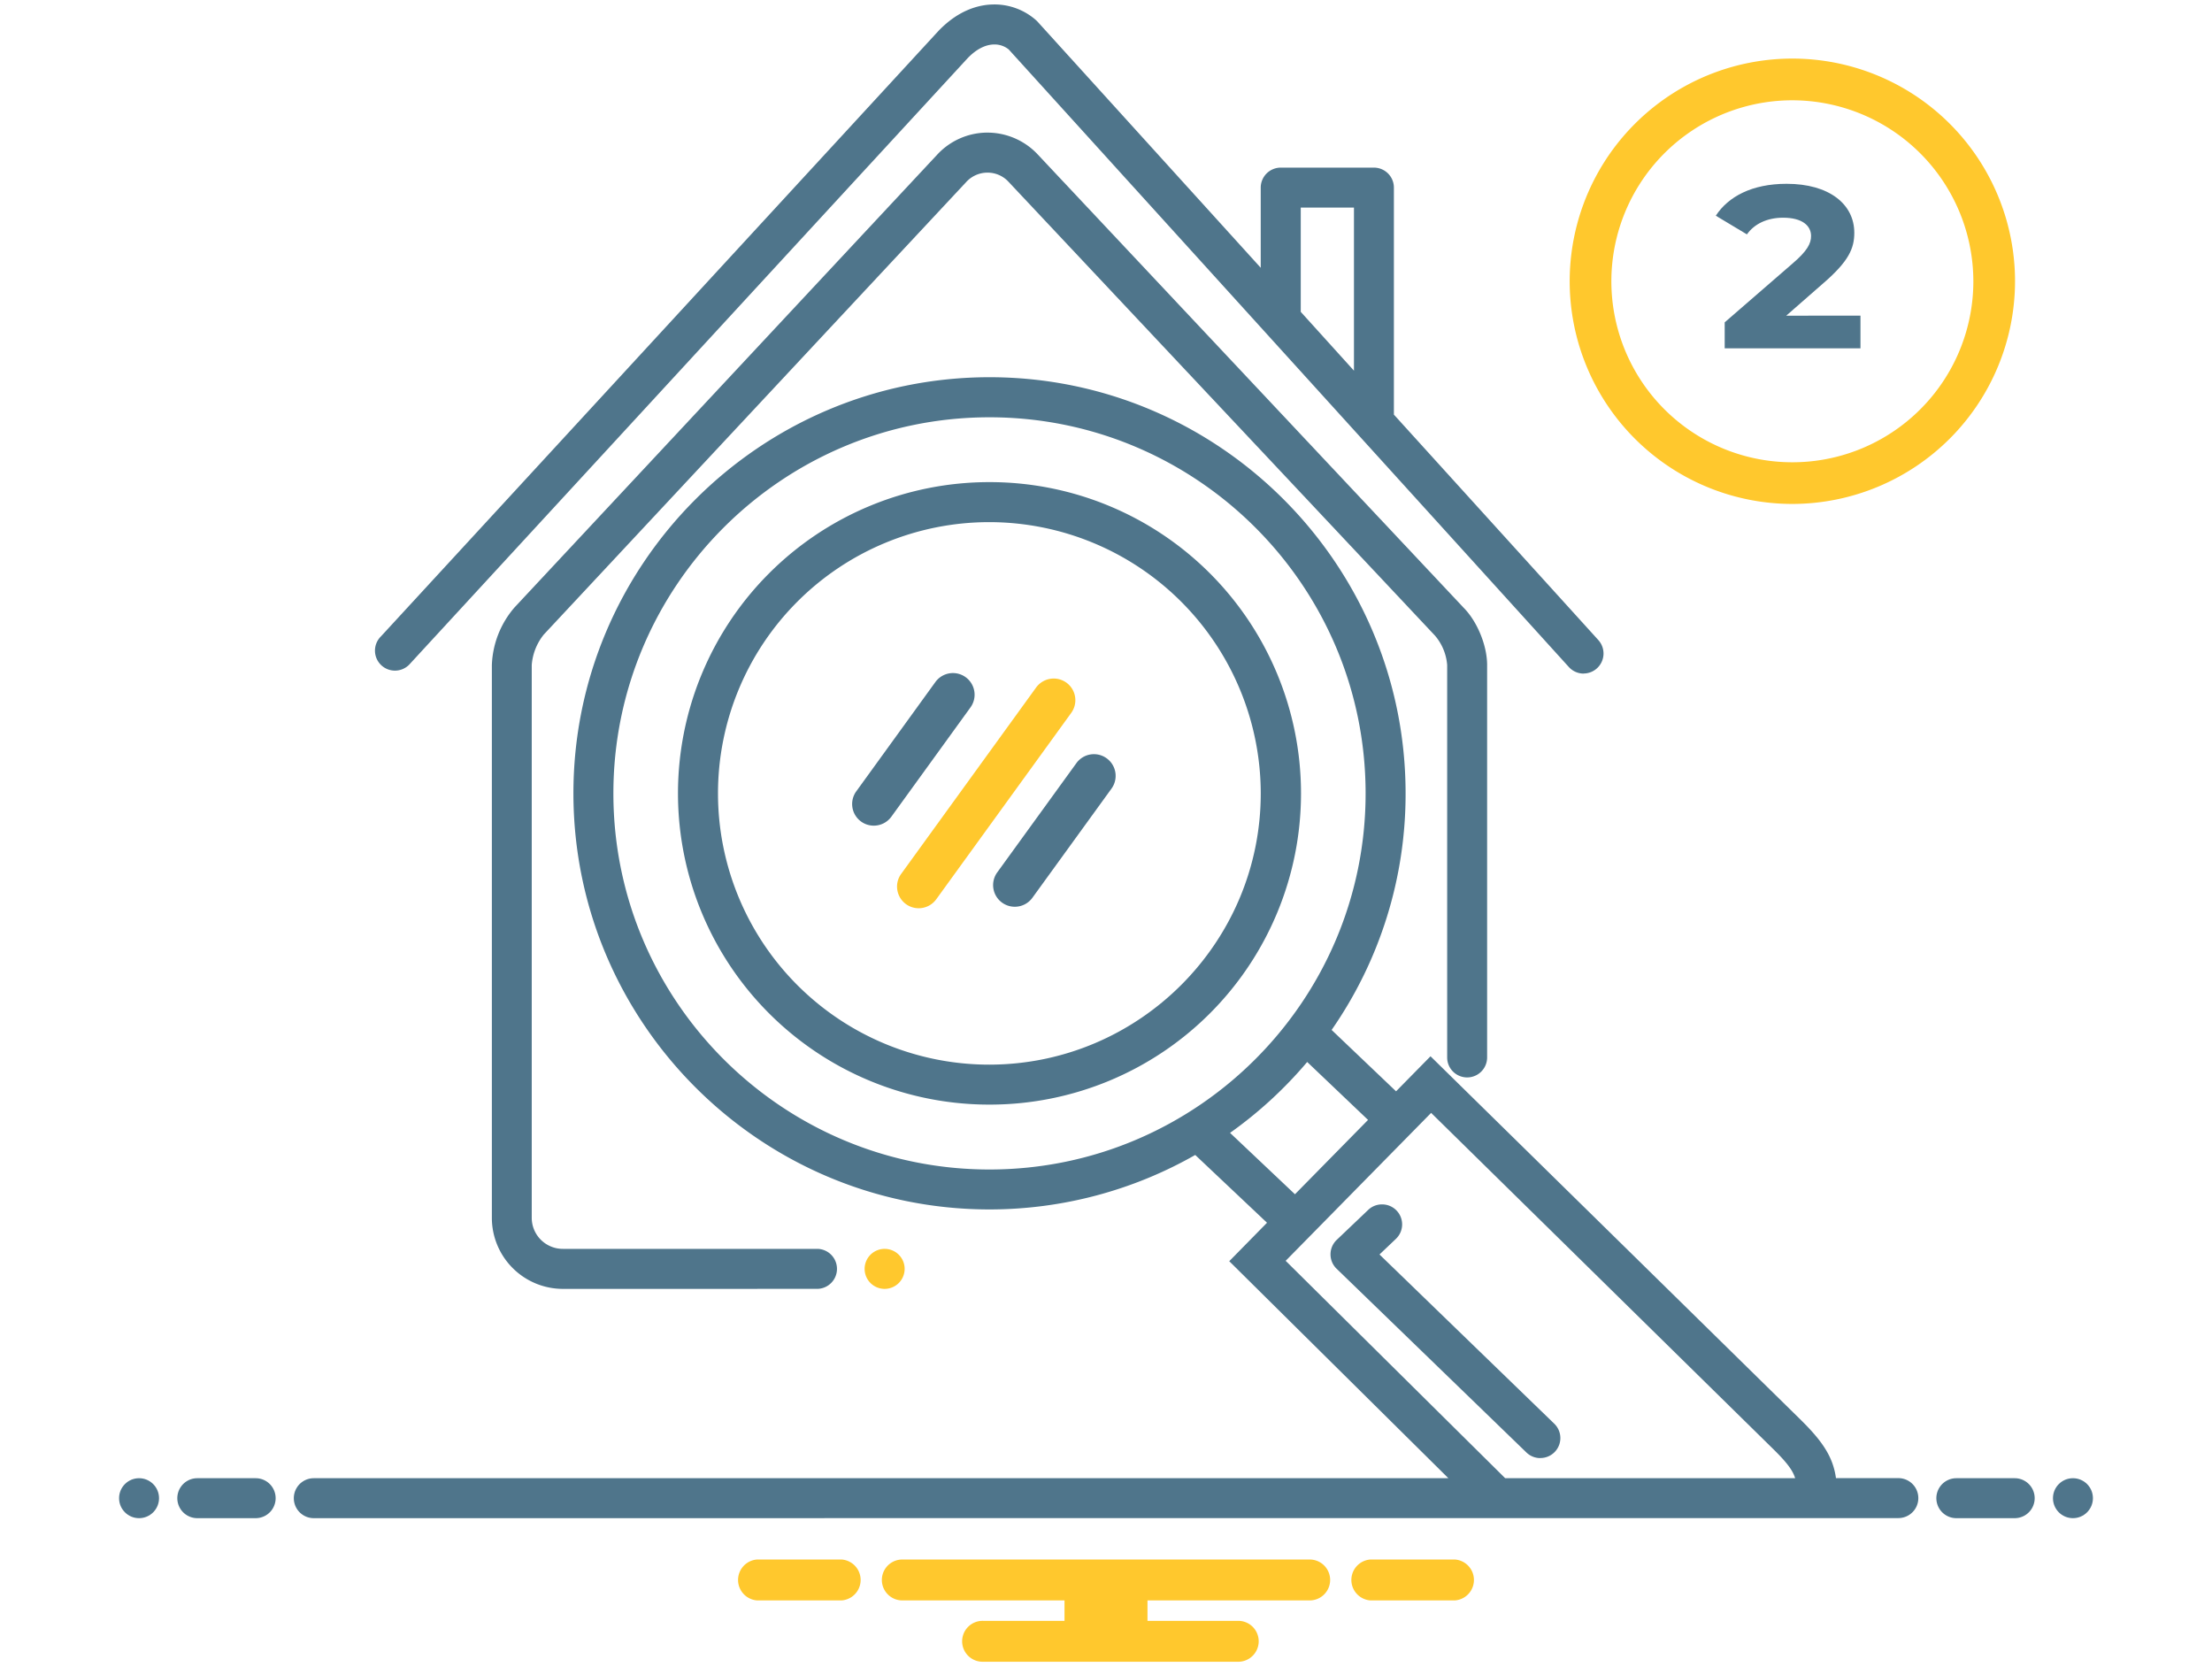
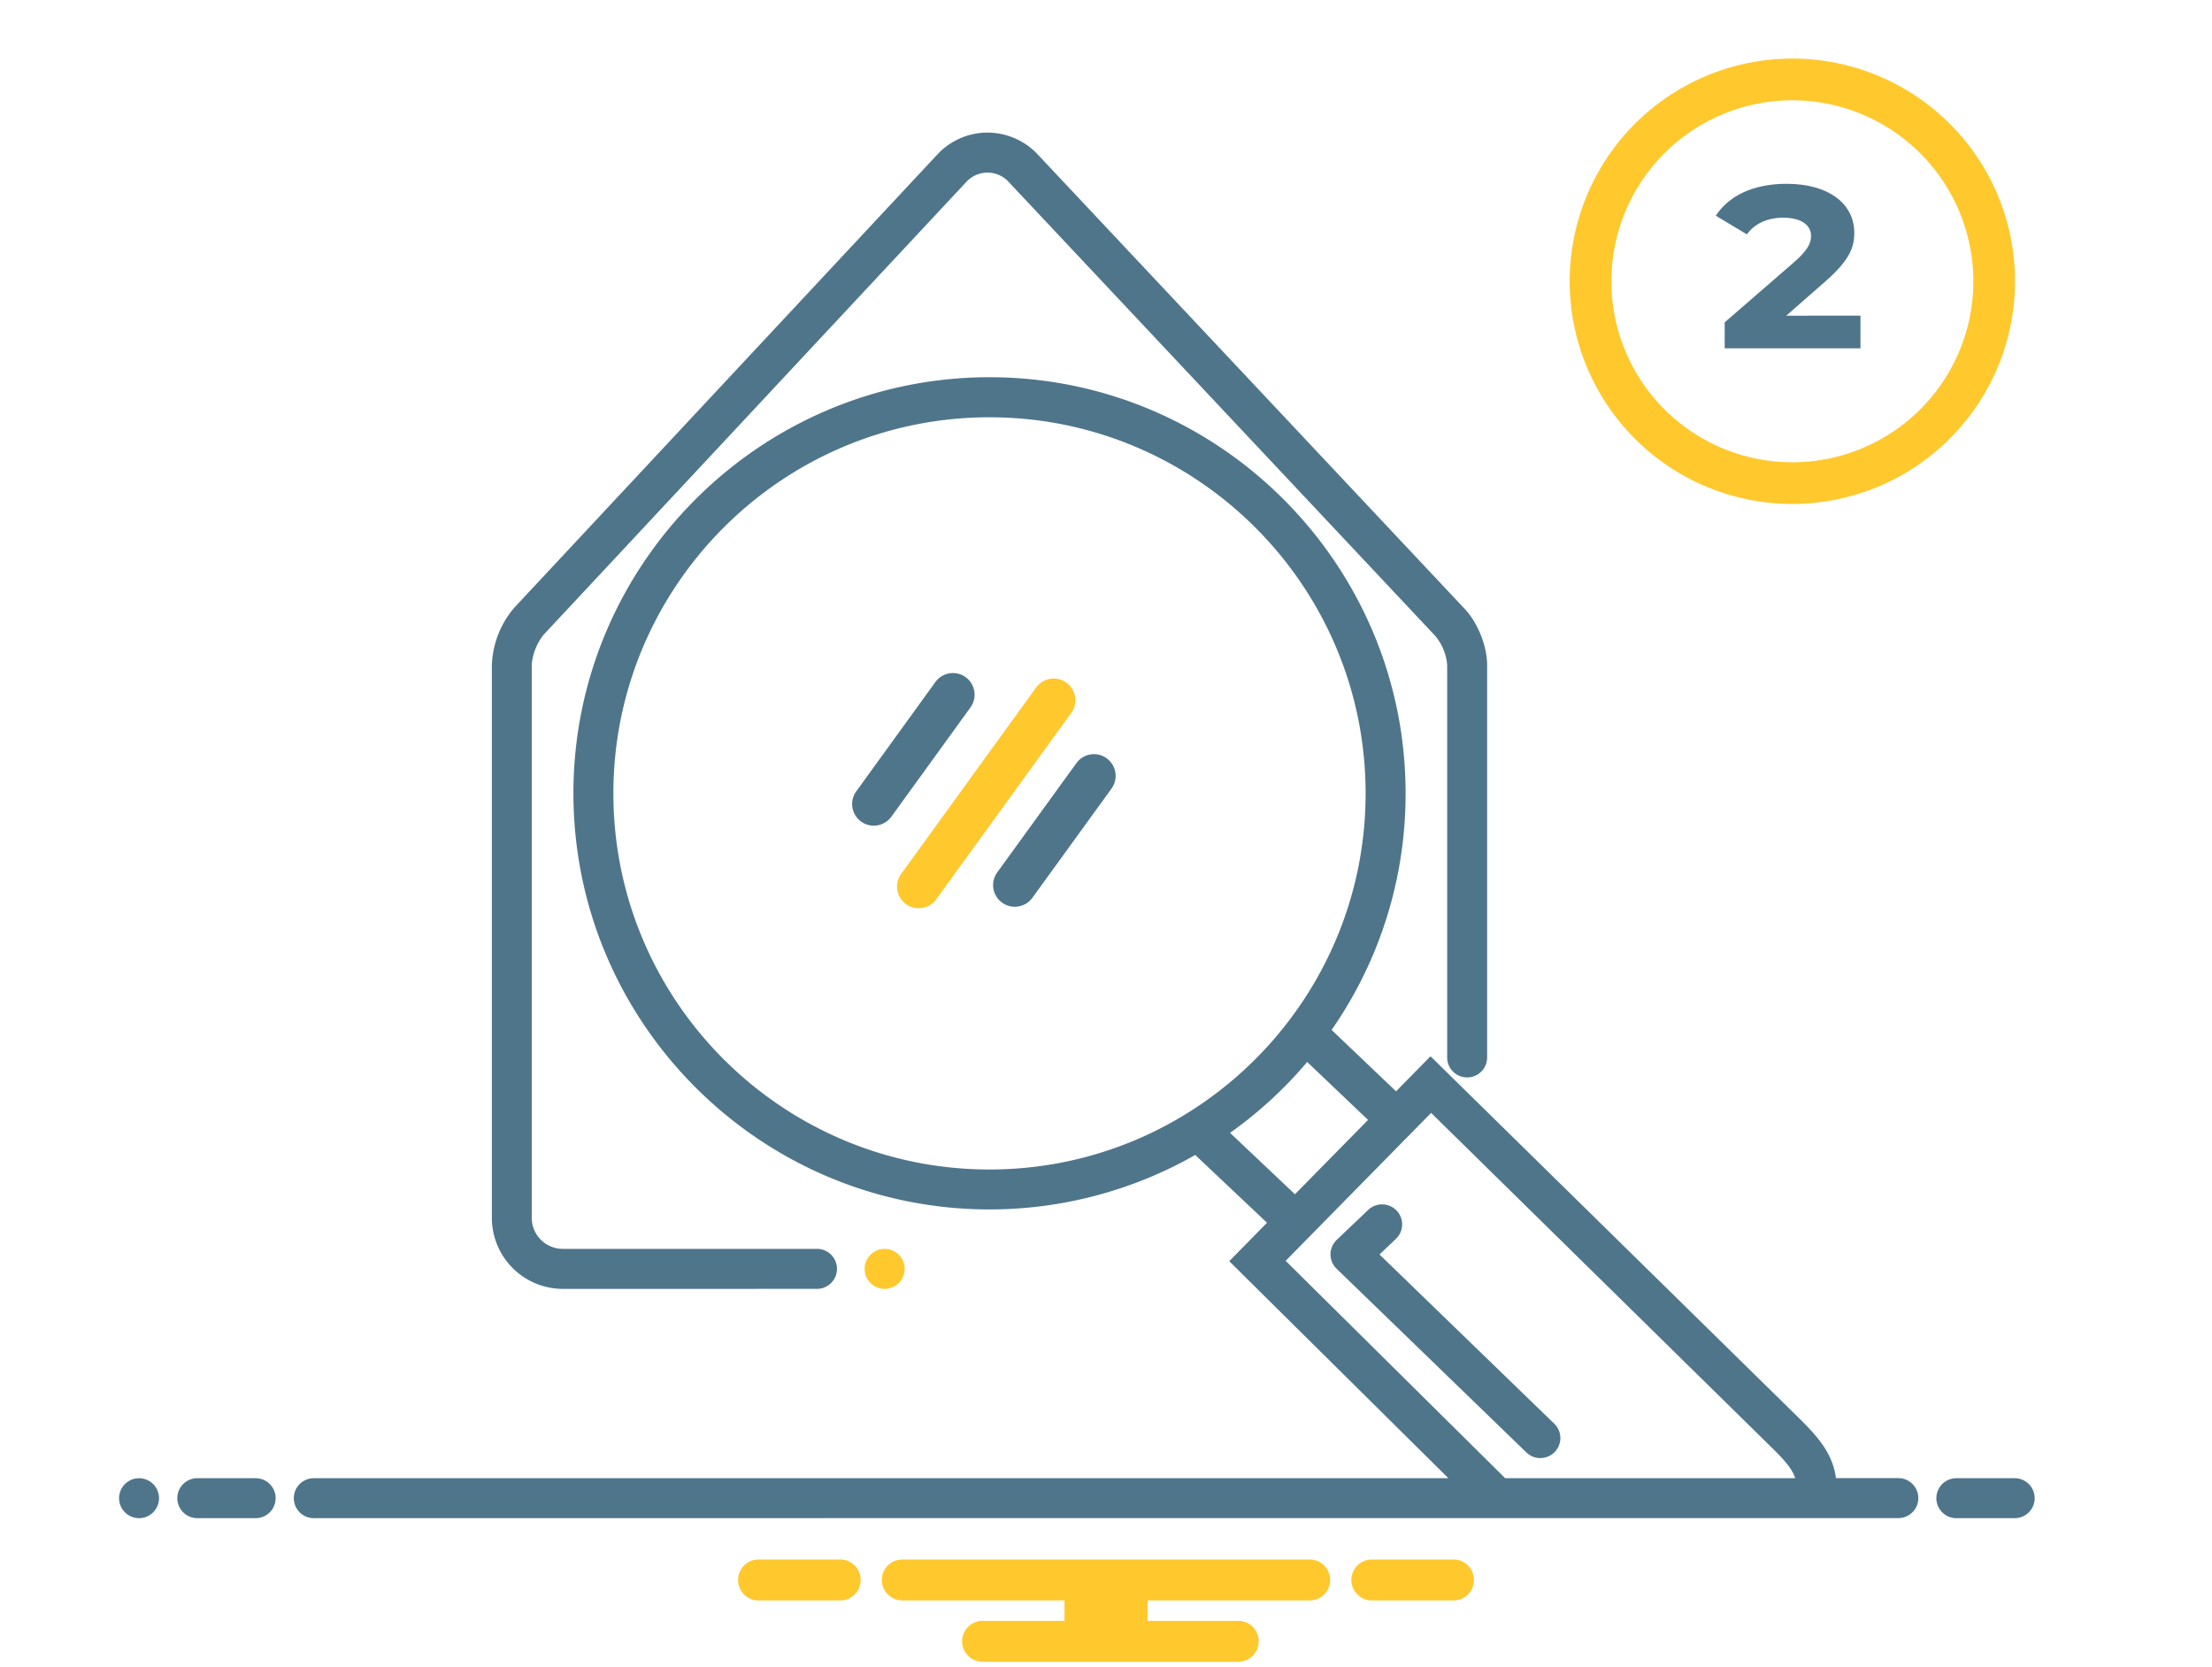
<svg xmlns="http://www.w3.org/2000/svg" id="Layer_1" viewBox="0 0 796 600">
  <defs>
    <style>.cls-1{fill:#ffc82d;}.cls-2{fill:#4f758b;}</style>
  </defs>
  <path class="cls-1" d="M523.63,561.19H493.07a7.38,7.38,0,0,0,0,14.71h30.56a7.38,7.38,0,0,0,0-14.71Z" />
  <path class="cls-1" d="M302.93,561.19H272.37a7.38,7.38,0,0,0,0,14.71h30.56a7.38,7.38,0,0,0,0-14.71Z" />
  <path class="cls-1" d="M471.57,561.19H324.43a7.36,7.36,0,0,0,0,14.71h58.64v7.36H353.86a7.36,7.36,0,1,0,0,14.71h92a7.36,7.36,0,0,0,0-14.71H412.93V575.9h58.64a7.36,7.36,0,0,0,0-14.71Z" />
  <path class="cls-2" d="M202.61,463.8A25.58,25.58,0,0,1,177,438.31v-199a33.55,33.55,0,0,1,8.19-20.77l152-162.82a24.66,24.66,0,0,1,17.77-8h.36A24.84,24.84,0,0,1,373,55.12L526.73,218.73c4.85,4.88,8.42,13.56,8.42,20.58V380.52a7.19,7.19,0,1,1-14.38,0V239.31a18.46,18.46,0,0,0-4.38-10.58L362.64,65.12a10.29,10.29,0,0,0-7.29-3h-.17a10.39,10.39,0,0,0-7.5,3.4l-152,162.83a19.83,19.83,0,0,0-4.33,10.95v199a11.18,11.18,0,0,0,11.23,11.1h91.68a7.2,7.2,0,0,1,0,14.39Z" />
-   <path class="cls-2" d="M569.88,242.39a7.2,7.2,0,0,1-5.32-2.36L363,17.8a8.07,8.07,0,0,0-5.15-1.8c-3.22,0-6.58,1.73-9.7,5L147.56,238.84A7.19,7.19,0,1,1,137,229.09L337.69,11.15c7.56-7.9,15.11-9.55,20.13-9.55a22.6,22.6,0,0,1,15,5.66,6.94,6.94,0,0,1,.55.54l80.31,88.56V67.51a7.2,7.2,0,0,1,7.19-7.19h33.54a7.19,7.19,0,0,1,7.19,7.19V149.2l73.6,81.16a7.2,7.2,0,0,1-5.33,12Zm-82.65-109V74.7H468.08v37.52Z" />
-   <path class="cls-2" d="M356.07,397.49a112,112,0,0,1-.19-224h.2a112,112,0,0,1,.19,224Zm-.17-209.6a97.61,97.61,0,0,0,.17,195.22c53.91-.09,97.7-43.95,97.62-97.77a97.75,97.75,0,0,0-97.61-97.45Z" />
  <path class="cls-2" d="M554.31,524.69a7.16,7.16,0,0,1-5-2L481,456.57a7.2,7.2,0,0,1,0-10.38l11.33-10.79a7.14,7.14,0,0,1,5-2,7.19,7.19,0,0,1,5,12.4l-5.91,5.62,62.89,60.89a7.19,7.19,0,0,1-5,12.36Z" />
  <path class="cls-2" d="M365.16,326.29a7.79,7.79,0,0,1-6.3-12.36l28.49-39.32a7.79,7.79,0,0,1,10.88-1.74A7.8,7.8,0,0,1,400,283.75l-28.49,39.32A7.81,7.81,0,0,1,365.16,326.29Z" />
  <path class="cls-2" d="M314.44,297.11a7.78,7.78,0,0,1-6.3-12.36l28.47-39.33a7.81,7.81,0,0,1,6.32-3.22,7.79,7.79,0,0,1,6.3,12.36l-28.47,39.33A7.82,7.82,0,0,1,314.44,297.11Z" />
  <path class="cls-2" d="M112.92,546.31a7.19,7.19,0,1,1,0-14.38H521.21l-78.86-78.09L455.94,440l-25.83-24.39a149.46,149.46,0,0,1-73.78,19.6h-.27c-82.39,0-149.56-67.05-149.71-149.47s66.91-149.84,149.47-150h.26c82.41,0,149.58,67.06,149.73,149.48a148.61,148.61,0,0,1-26.62,85.4l23.19,22.09,12.4-12.61,132.9,130.5c7.46,7.33,11.91,13.14,13,21.3h22.45a7.19,7.19,0,0,1,0,14.38ZM646,531.93c-.92-3-3.23-5.95-8.41-11L515,400.47,462.65,453.7l79,78.23ZM466,429.75,492.3,403l-21.9-20.85a149.93,149.93,0,0,1-27.76,25.51ZM355.84,150.16c-74.62.12-135.23,60.94-135.11,135.57s60.85,135.11,135.33,135.11h.25c74.62-.13,135.23-60.95,135.11-135.57S430.57,150.16,356.08,150.16Z" />
  <path class="cls-2" d="M71,546.31a7.19,7.19,0,1,1,0-14.38H92a7.19,7.19,0,1,1,0,14.38Z" />
  <circle class="cls-2" cx="50.04" cy="539.12" r="7.19" />
  <path class="cls-2" d="M704,546.31a7.19,7.19,0,0,1,0-14.38h21a7.19,7.19,0,0,1,0,14.38Z" />
-   <circle class="cls-2" cx="745.96" cy="539.12" r="7.19" />
  <path class="cls-1" d="M318.35,463.8a7.2,7.2,0,1,1,7.19-7.19A7.21,7.21,0,0,1,318.35,463.8Z" />
  <path class="cls-1" d="M330.59,326.83a7.78,7.78,0,0,1-7.68-6.56,7.72,7.72,0,0,1,1.38-5.8l48.57-67.08a7.85,7.85,0,0,1,6.32-3.22,7.79,7.79,0,0,1,6.31,12.36l-48.58,67.08A7.83,7.83,0,0,1,330.59,326.83Z" />
  <path class="cls-1" d="M645,181.34a80.13,80.13,0,1,1,80.12-80.13A80.22,80.22,0,0,1,645,181.34Zm0-145.25a65.13,65.13,0,1,0,65.12,65.12A65.2,65.2,0,0,0,645,36.09Z" />
  <path class="cls-2" d="M669.5,113.58v11.76H620.64V116l24.22-21c5.6-4.76,6.86-7.42,6.86-10.08,0-3.64-3.08-6.58-10.08-6.58-5.74,0-10.36,2.24-13,6l-11.2-6.72c4.48-6.86,13-11.48,25.48-11.48,15.26,0,24.36,7.28,24.36,17.64,0,5.6-2,10.22-11.06,18.06l-13.44,11.76Z" />
</svg>